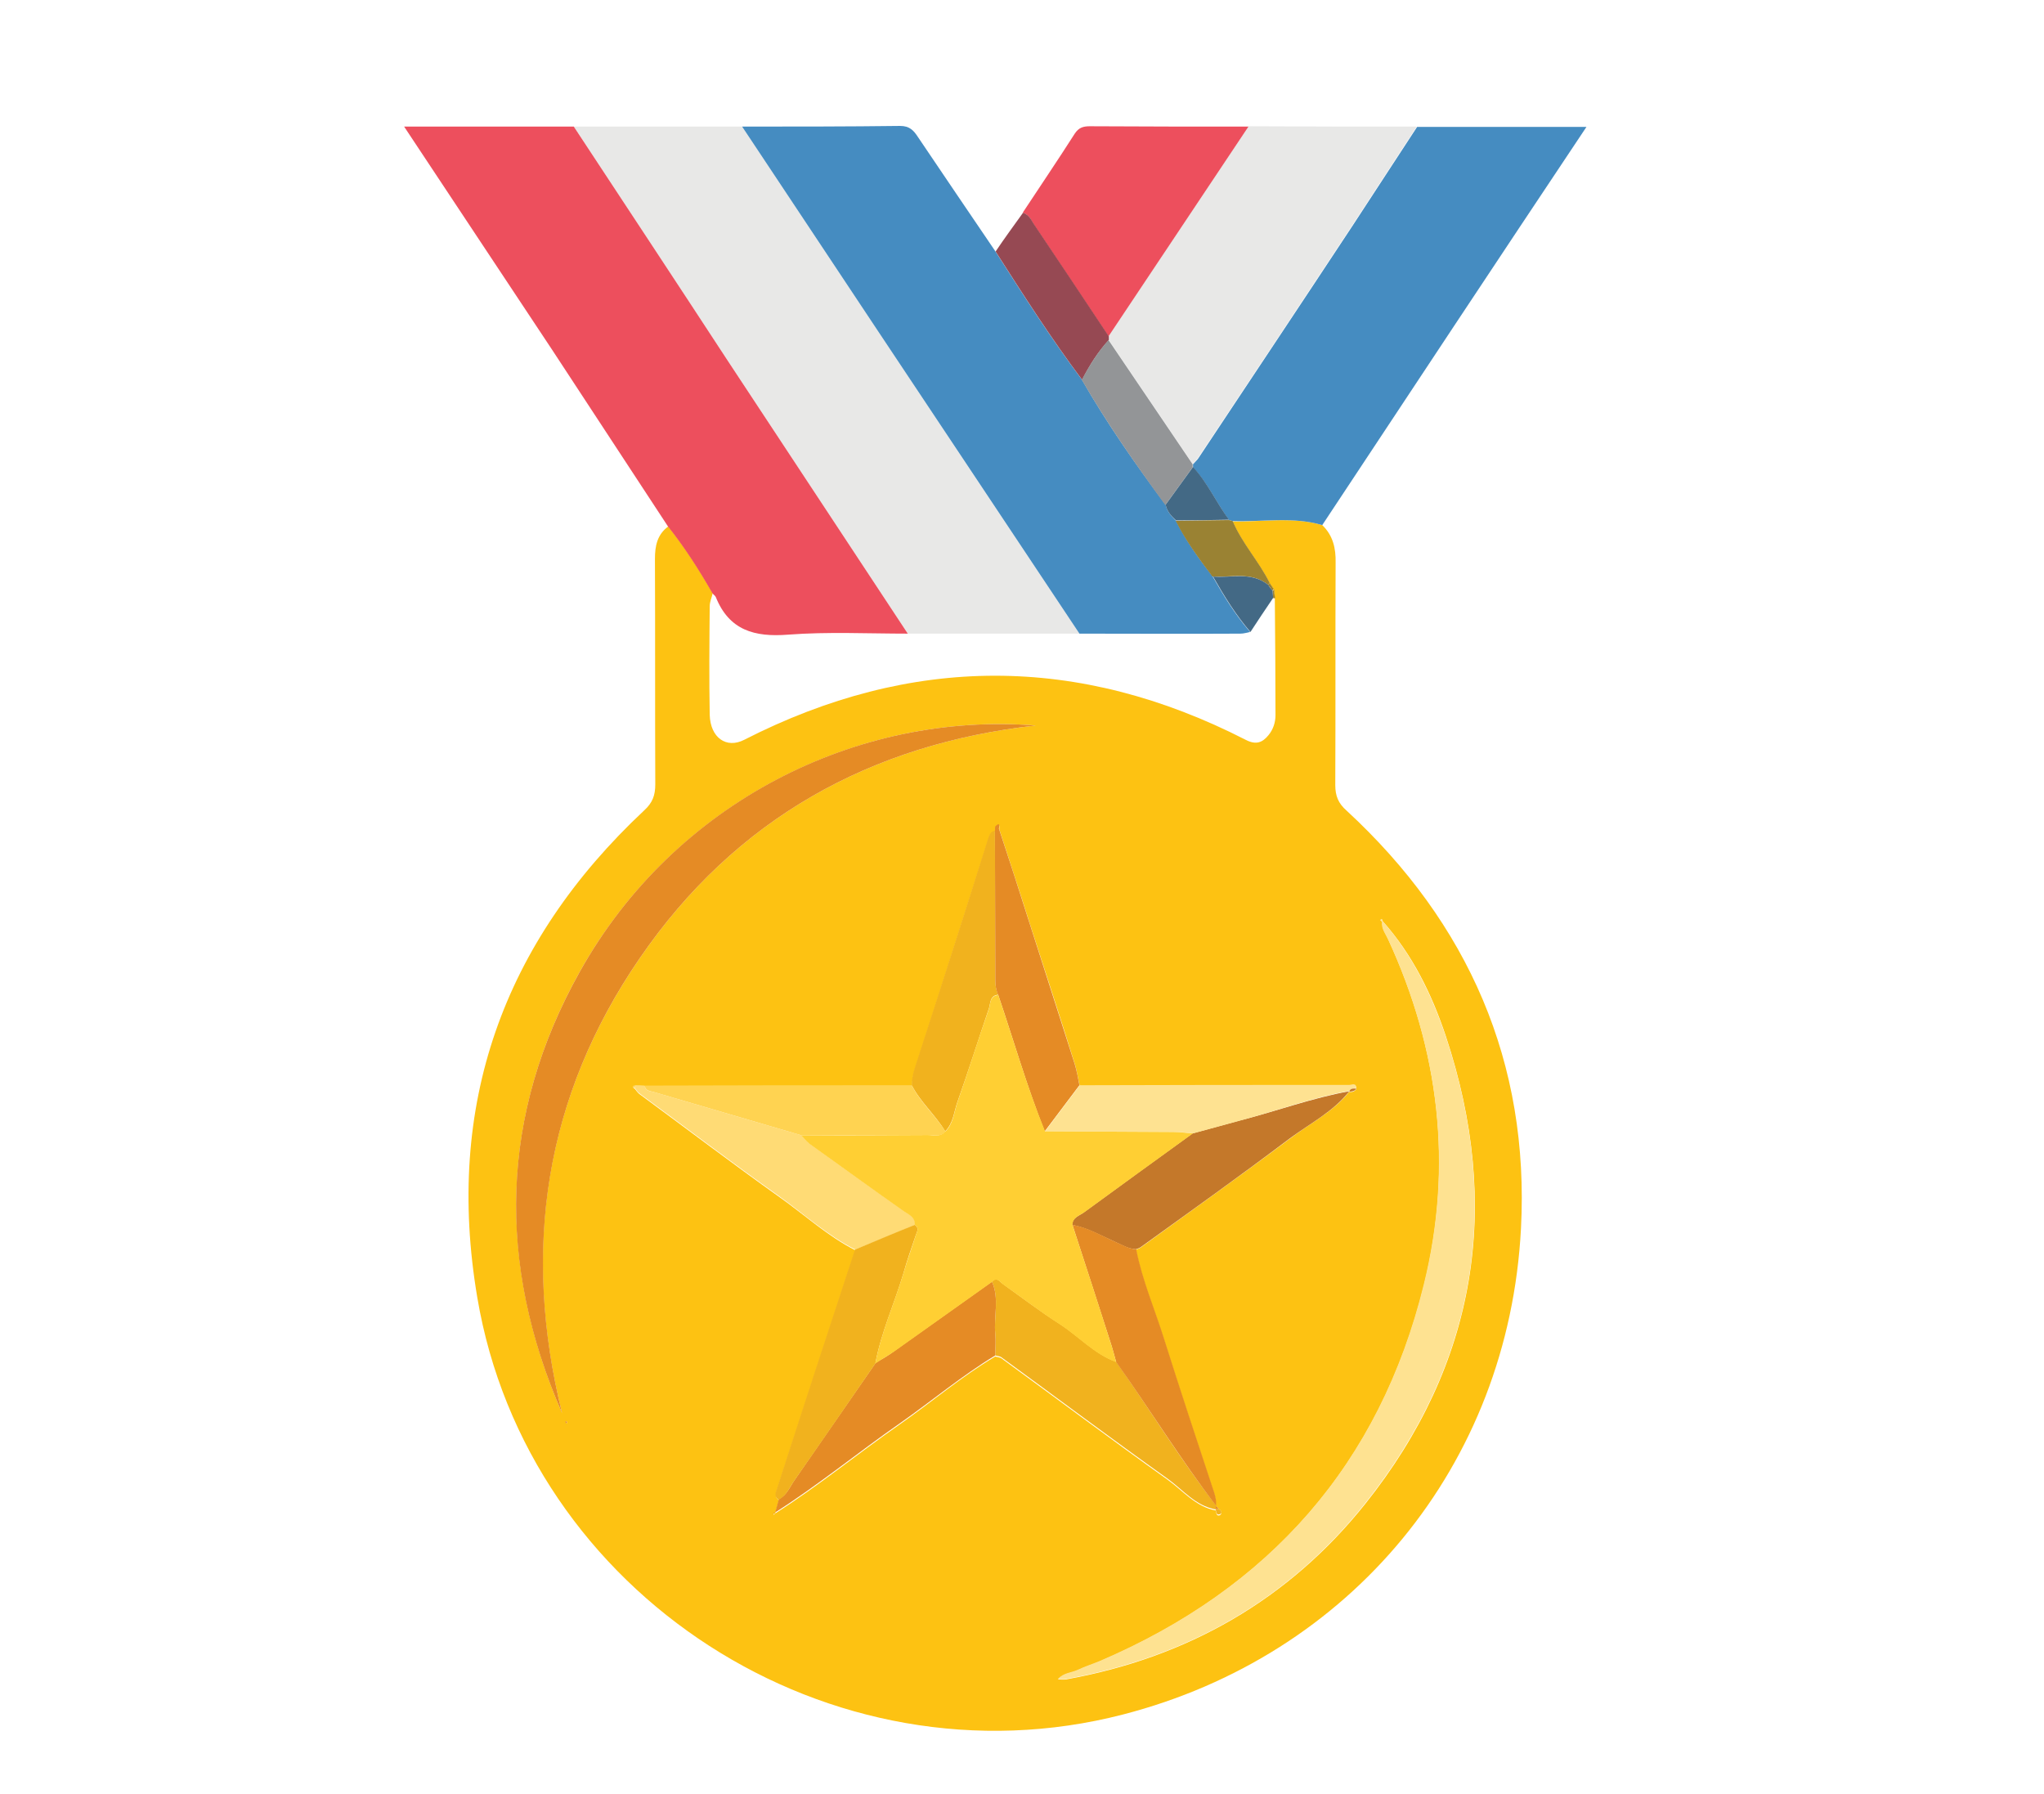
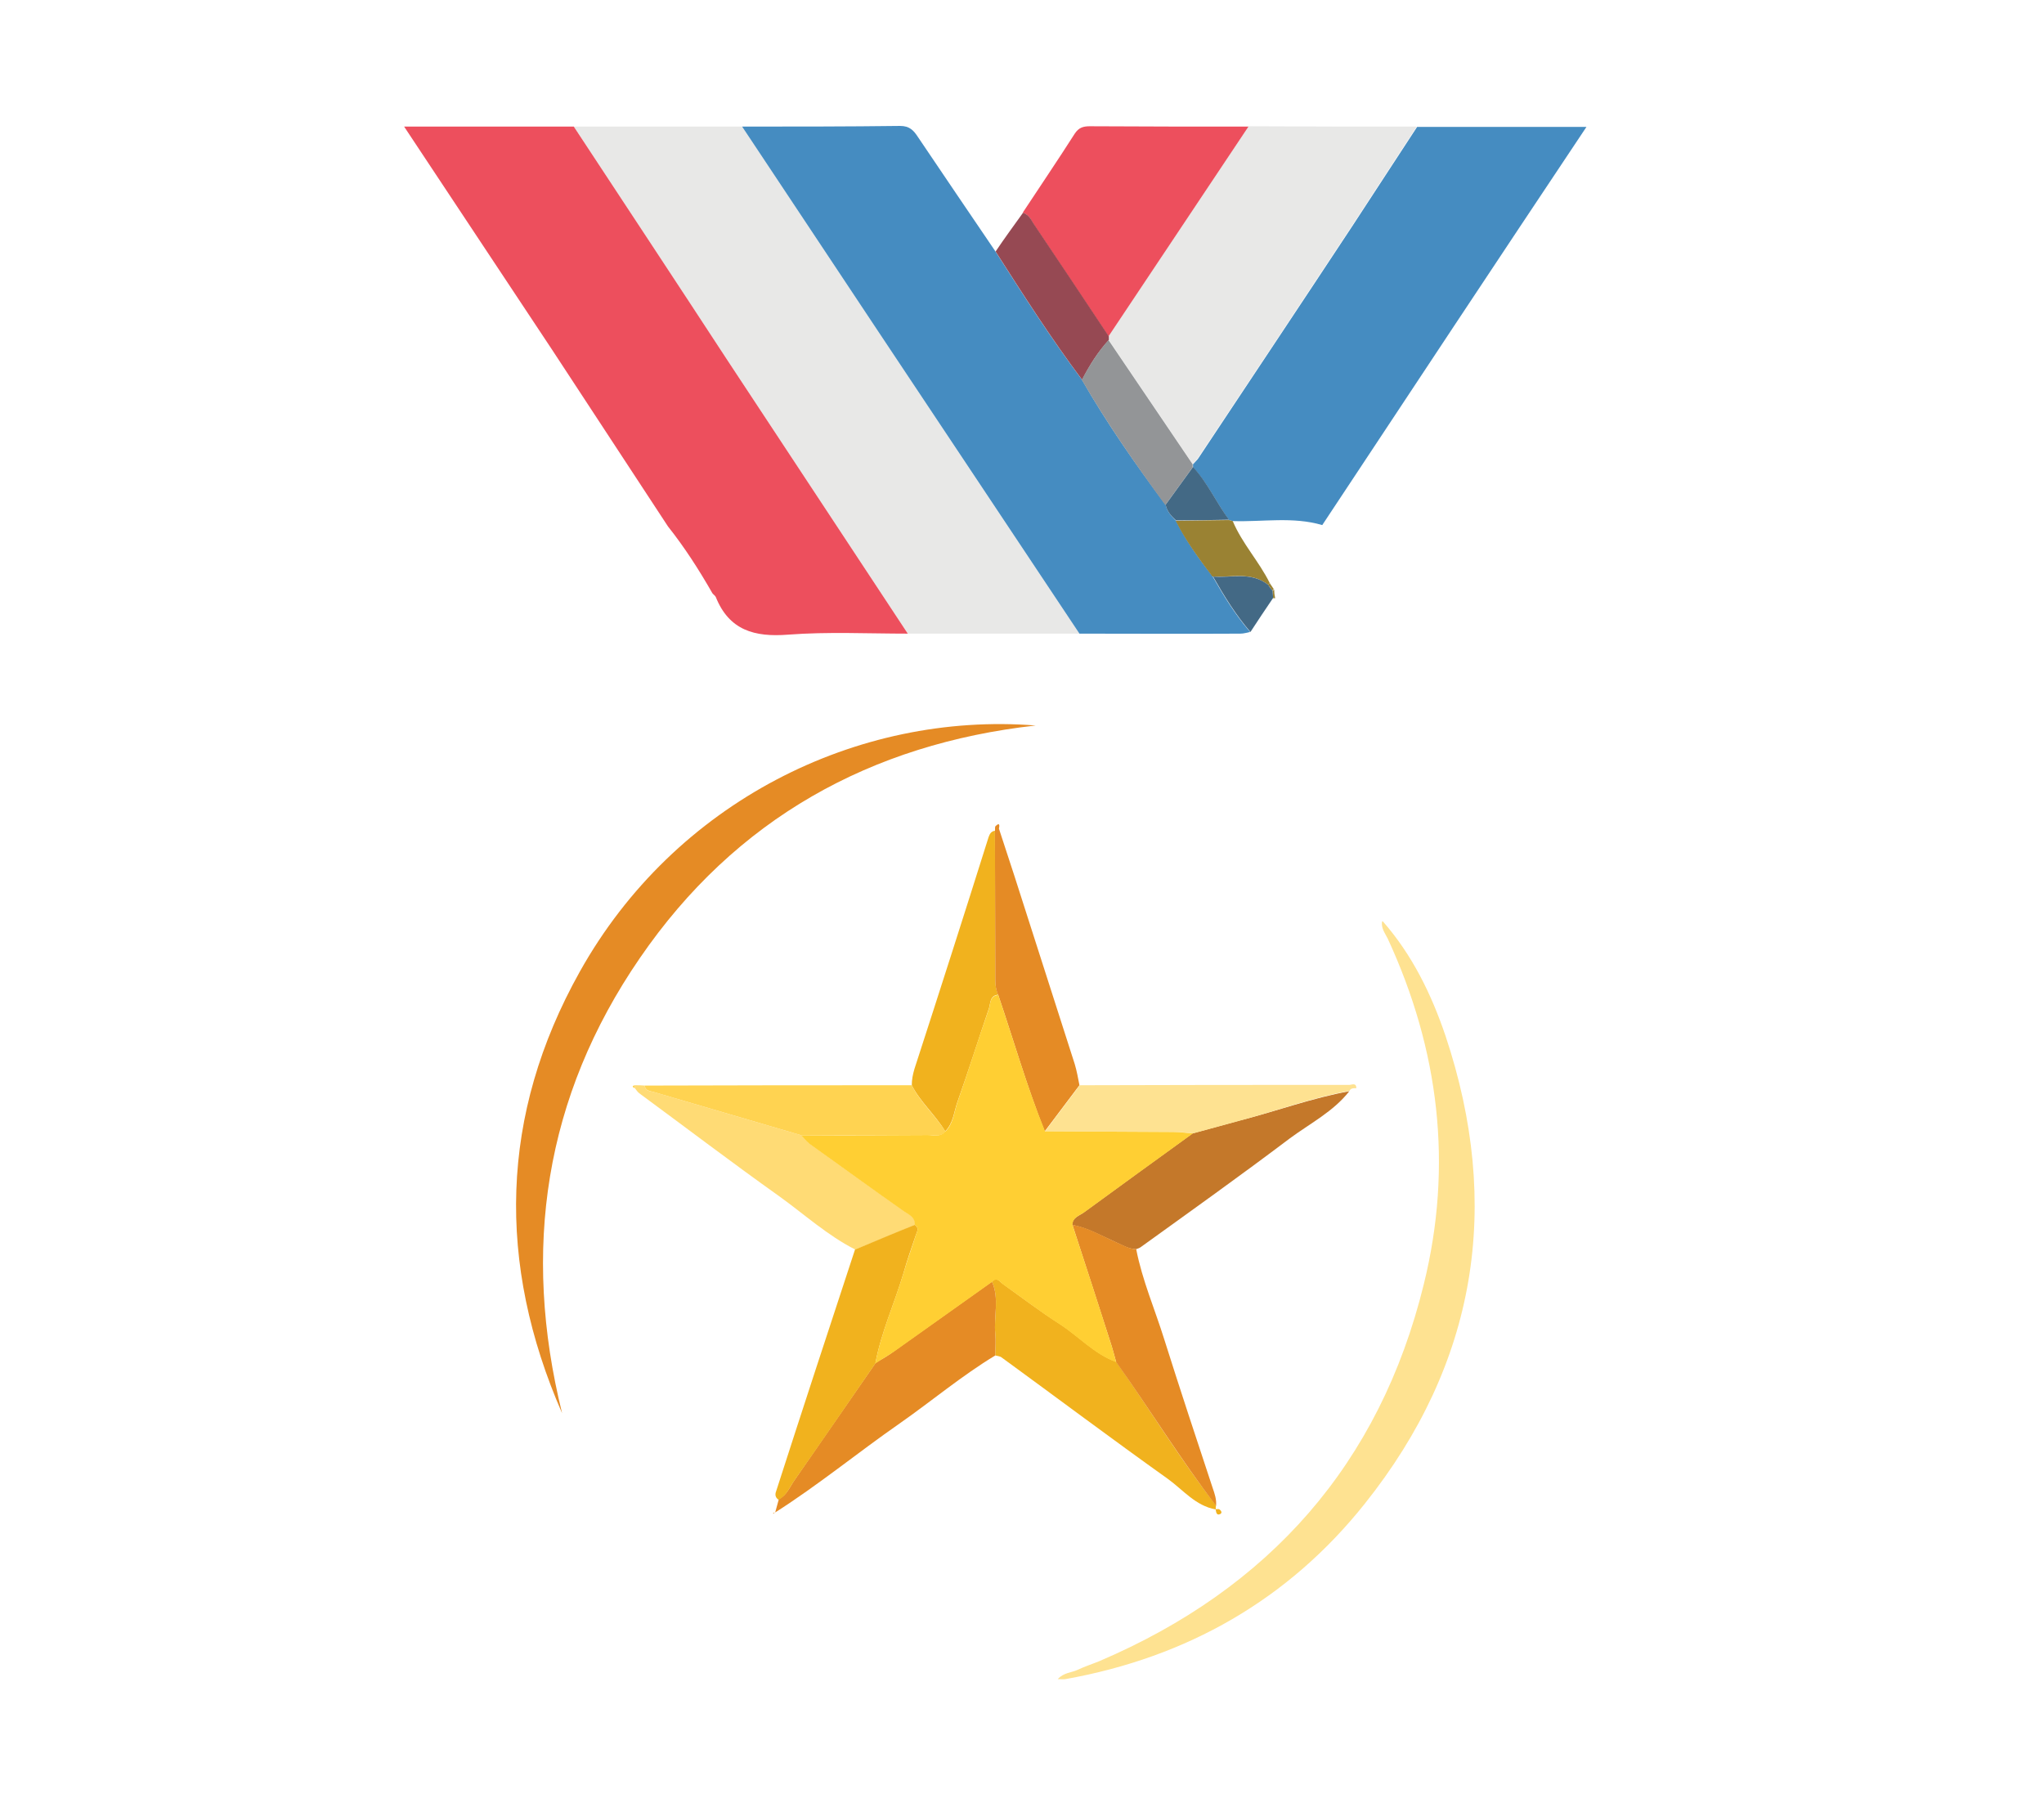
<svg xmlns="http://www.w3.org/2000/svg" version="1.1" id="Layer_1" x="0px" y="0px" viewBox="0 0 612 537" style="enable-background:new 0 0 612 537;" xml:space="preserve">
  <style type="text/css">
	.st0{fill:#FDC212;}
	.st1{fill:#E8E8E7;}
	.st2{fill:#458CC1;}
	.st3{fill:#ED4F5D;}
	.st4{fill:#964953;}
	.st5{fill:#E58B25;}
	.st6{fill:#FEE291;}
	.st7{fill:#F1B21E;}
	.st8{fill:#FFDB75;}
	.st9{fill:#C4782A;}
	.st10{fill:#FFD351;}
	.st11{fill:#9A8233;}
	.st12{fill:#939597;}
	.st13{fill:#436985;}
	.st14{fill:#FFCF33;}
</style>
  <g>
-     <path class="st0" d="M395.9,157.2c3.2,3.1,4.1,6.9,4,11.3c-0.1,22.2,0,44.3-0.1,66.5c0,3.3,0.9,5.5,3.4,7.7   c36.5,33.7,54.8,75.5,52.2,125.1c-3.7,71-51,127.9-119.2,145.5c-87.5,22.6-178.3-35.8-193.3-124.9c-9.7-57.4,7.6-106.1,50-145.8   c2.5-2.3,3.3-4.5,3.3-7.8c-0.1-22.5,0-45-0.1-67.5c0-3.9,0.7-7.3,4-9.7c5,6.3,9.3,13,13.3,20c-0.3,1.3-0.9,2.6-0.9,3.9   c-0.1,10.8-0.2,21.6,0,32.5c0.2,6.9,5,10.2,10.3,7.5c50.1-25.6,100.2-25.6,150.2,0c3.1,1.6,5,0.8,6.8-1.4c1.4-1.7,2.1-3.8,2.1-6   c0-11.7-0.1-23.3-0.2-35c-0.1-0.9-0.2-1.7-0.3-2.6c-0.4-0.6-0.8-1.2-1.2-1.8c-3.2-6.5-8.3-11.9-11.1-18.6   C378,156.3,387,154.6,395.9,157.2z M365,451.8c-0.3-0.3-0.7-0.7-1-1v0.1c0.2-1.9-0.4-3.6-1-5.3c-4.9-14.8-9.8-29.6-14.5-44.5   c-2.8-9-6.6-17.7-8.4-27c0.5-0.2,1-0.3,1.4-0.6c14.9-10.8,29.9-21.5,44.7-32.6c6-4.6,13-8,17.8-14.1v0.1c0.9,0.1,1.6-0.1,2.1-0.9   c0-1.8-1.4-1-2.1-1c-26.9,0-53.8,0.1-80.7,0.1c-0.5-2.1-0.8-4.2-1.4-6.3c-4.4-14.1-9-28.1-13.5-42.1c-3-9.5-6.1-18.9-9.2-28.4   c-0.1-0.2,0.5-2.3-1-0.8c-0.3,0.3-0.1,1-0.2,1.4c-1.1,0.2-1.6,0.8-1.9,1.9c-7.4,23.1-14.7,46.3-22.2,69.4c-0.5,1.6-0.8,3.2-0.8,4.9   c-26.7,0-53.4,0.1-80,0.1c-1,0-1.9,0-2.9-0.1c-0.9,0.2-0.8,0.5-0.1,0.9c0.4,0.5,0.8,1.1,1.3,1.5c14,10.3,27.8,20.8,42,30.9   c7.5,5.3,14.4,11.7,22.7,15.9c-7.9,24.1-15.8,48.1-23.6,72.2c-0.3,1-0.3,2,0.7,2.6c-0.4,1.3-0.7,2.7-1.1,4c-0.1,0-0.3,0.1-0.4,0.1   c-0.1,0-0.1,0.2-0.1,0.3c0.2-0.1,0.3-0.3,0.5-0.4c12.9-8.2,24.7-17.9,37.2-26.6c9.6-6.7,18.6-14.4,28.7-20.4   c0.6,0.2,1.4,0.2,1.9,0.6c16.6,12.1,33,24.4,49.7,36.3c4.6,3.3,8.4,8.1,14.4,9.2c0.2,0.7,0.2,1.9,1.3,1.4   C366.1,452.9,365.6,452.2,365,451.8z M414,275.8c-0.2-0.2-0.1-1-0.7-0.3c0.2,0.2,0.4,0.3,0.6,0.5c-0.2,2,1,3.5,1.7,5.1   c15.4,33.3,19.5,68,10.8,103.5c-13.3,53.8-46.3,91-97.1,112.8c-2.1,0.9-4.4,1.6-6.5,2.6c-1.9,0.9-4.3,0.9-6,2.8c1,0,1.7,0.1,2.3,0   c36.4-6.5,66.8-23.9,89.7-52.6c33.4-41.9,41-89.1,24.1-140C428.7,297.6,422.9,285.8,414,275.8z M168.3,423.1   c-12.2-48.9-5.3-94.7,23.3-136.3c28.6-41.7,69.2-64.1,118.5-69.6c-53.5-4.2-108.1,23-136.5,73.7   C149.6,333.8,148.8,378.2,168.3,423.1z M169.8,425.8c-0.1-0.1-0.1-0.3-0.2-0.3c-0.1,0-0.2,0.1-0.3,0.2c0.1,0.2,0.2,0.3,0.4,0.5   C169.7,426,169.7,425.9,169.8,425.8z" />
    <path class="st1" d="M171.8,37.9c16.8,0,33.6,0,50.4,0c13.6,20.5,27.2,41,40.8,61.4c20,30.1,40.1,60.3,60.2,90.4   c-17.1,0-34.2,0-51.4,0c-18-27.2-35.9-54.5-53.9-81.7C202.5,84.6,187.2,61.3,171.8,37.9z" />
    <path class="st2" d="M323.2,189.7c-20.1-30.1-40.1-60.3-60.2-90.4c-13.6-20.5-27.2-40.9-40.8-61.4c15.8,0,31.5,0,47.3-0.2   c2.9,0,4.1,1.4,5.4,3.4c7.7,11.4,15.4,22.8,23.1,34.1c8.3,13,16.6,26,25.9,38.4c7.5,13.1,16.1,25.4,25.1,37.5   c0.4,2,1.7,3.4,3.1,4.8c3,6,6.9,11.4,11,16.7c3.3,5.8,6.8,11.5,11.2,16.6c-1,0.2-1.9,0.5-2.9,0.5   C355.3,189.8,339.2,189.7,323.2,189.7z" />
    <path class="st3" d="M171.8,37.9c15.4,23.4,30.8,46.7,46.1,70.1c18,27.2,35.9,54.5,53.9,81.7c-11.9,0-23.9-0.6-35.8,0.3   c-10.1,0.8-17.7-1.3-21.7-11.3c-0.2-0.4-0.7-0.7-1-1.1c-4-7-8.3-13.7-13.3-20c-11.6-17.6-23.1-35.3-34.7-52.9   c-14.6-22-29.2-44-44.3-66.8C138.5,37.9,155.1,37.9,171.8,37.9z" />
    <path class="st2" d="M395.9,157.2c-8.8-2.6-17.9-0.9-26.8-1.2c-0.4-0.1-0.7-0.2-1.1-0.3c-3.8-5.2-6.4-11.1-10.8-15.8   c0-0.3,0-0.6,0-0.9c0.5-0.6,1.2-1.2,1.6-1.8c15.4-23.2,30.8-46.3,46.1-69.5c6.5-9.9,12.9-19.8,19.4-29.7c16.6,0,33.2,0,50.7,0   C448.3,78,422.1,117.6,395.9,157.2z" />
    <path class="st1" d="M424.2,37.9c-6.5,9.9-12.9,19.8-19.4,29.7c-15.3,23.2-30.7,46.4-46.1,69.5c-0.4,0.7-1.1,1.2-1.6,1.8   c-8.4-12.4-16.8-24.8-25.2-37.2c0-0.4,0-0.7,0-1.1c14-20.9,27.9-41.9,41.9-62.8C390.6,37.9,407.4,37.9,424.2,37.9z" />
    <path class="st3" d="M373.8,37.9c-14,20.9-27.9,41.9-41.9,62.8c-7.4-11-14.7-22.1-22.1-33.1c-1-1.5-1.6-3.4-3.6-3.9   c5.2-7.9,10.5-15.7,15.6-23.7c1.2-1.8,2.5-2.2,4.5-2.2C342.2,37.9,358,37.9,373.8,37.9z" />
    <path class="st4" d="M306.3,63.7c2,0.6,2.6,2.5,3.6,3.9c7.4,11,14.7,22,22.1,33.1c0,0.4,0,0.7,0,1.1c-3.3,3.6-5.8,7.6-8,11.9   c-9.3-12.4-17.6-25.4-25.9-38.4C300.7,71.4,303.5,67.6,306.3,63.7z" />
    <path class="st5" d="M168.3,423.1c-19.6-44.9-18.7-89.3,5.3-132.2c28.4-50.8,83-77.9,136.5-73.7c-49.3,5.5-89.9,27.9-118.5,69.6   C163,328.4,156.2,374.2,168.3,423.1z" />
    <path class="st6" d="M414,275.8c8.8,10,14.6,21.9,18.8,34.3c17,50.9,9.3,98.1-24.1,140c-22.9,28.8-53.3,46.1-89.7,52.6   c-0.6,0.1-1.3,0-2.3,0c1.8-2,4.1-1.9,6-2.8c2.1-1,4.3-1.7,6.5-2.6c50.8-21.7,83.9-59,97.1-112.8c8.8-35.6,4.6-70.2-10.8-103.5   c-0.8-1.6-2-3.1-1.7-5.1L414,275.8z" />
    <path class="st7" d="M364,451.9c-6.1-1.1-9.8-5.9-14.4-9.2c-16.7-11.9-33.1-24.2-49.7-36.3c-0.5-0.4-1.2-0.4-1.9-0.6   c0-2.2,0.2-4.3,0-6.5c-0.5-5.2,1.3-10.5-1-15.6c1.5-1.6,2.3,0,3.3,0.7c5.6,4,11.1,8.2,16.9,11.9c5.8,3.7,10.4,9,17,11.4   c10.1,14.3,19.2,29.2,29.9,43v-0.1C364,451.1,364,451.4,364,451.9L364,451.9z" />
    <path class="st5" d="M297,383.7c2.3,5.1,0.5,10.4,1,15.6c0.2,2.1,0,4.3,0,6.5c-10.1,6.1-19.1,13.7-28.7,20.4   c-12.5,8.7-24.3,18.4-37.2,26.6l0,0c0.4-1.3,0.7-2.7,1.1-4c2.4-1.2,3.3-3.7,4.7-5.7c8.1-11.7,16.2-23.4,24.3-35.1   c2-1.2,4-2.3,5.8-3.7C277.6,397.5,287.3,390.6,297,383.7z" />
    <path class="st8" d="M190.1,324.9c1,0,1.9,0,2.9,0.1c0.3,1.8,1.7,1.6,3,2c14.7,4.3,29.3,8.6,44,12.9c0.8,0.8,1.5,1.9,2.4,2.5   c9.4,6.8,18.9,13.5,28.4,20.3c1.5,1,3.3,1.7,3.2,4c-6,2.5-11.9,5-17.9,7.4c-8.3-4.2-15.2-10.5-22.7-15.9   c-14.2-10.1-28-20.6-42-30.9c-0.5-0.4-0.9-1-1.3-1.5C190,325.5,190,325.2,190.1,324.9z" />
    <path class="st9" d="M404,326.7c-4.8,6.1-11.7,9.6-17.8,14.1c-14.7,11.1-29.7,21.8-44.7,32.6c-0.4,0.3-0.9,0.4-1.4,0.6   c-2.2-0.1-4-1.2-6-2.1c-4.3-1.9-8.4-4.3-13.1-5.2c0.1-2.3,2.2-2.7,3.6-3.8c10.8-7.9,21.7-15.8,32.5-23.6c4.8-1.3,9.5-2.6,14.3-3.9   C382.4,332.6,392.9,328.7,404,326.7z" />
    <path class="st7" d="M256,374.1c6-2.5,11.9-5,17.9-7.4c1.4,0.9,0.7,2,0.3,3.1c-1.3,3.8-2.6,7.5-3.7,11.4c-2.7,9.1-6.7,17.7-8.4,27   c-8.1,11.7-16.1,23.4-24.3,35.1c-1.4,2-2.3,4.5-4.7,5.7c-1-0.7-1.1-1.6-0.7-2.6C240.2,422.2,248.1,398.1,256,374.1z" />
    <path class="st7" d="M273,324.9c0-1.7,0.3-3.2,0.8-4.9c7.5-23.1,14.9-46.2,22.2-69.4c0.4-1.1,0.8-1.7,1.9-1.9   c0,14.3,0.1,28.5,0.1,42.8c0,2.2-0.1,4.3,0.9,6.3c-2.6,0.2-2.3,2.6-2.8,4.1c-3.2,9.4-6.2,18.9-9.5,28.2c-1,2.9-1.2,6.2-3.6,8.6   C280.1,333.8,275.6,330,273,324.9z" />
    <path class="st5" d="M298.9,297.9c-1-2-0.9-4.2-0.9-6.3c0-14.3-0.1-28.5-0.1-42.8c0.1-0.5-0.1-1.2,0.2-1.5c1.6-1.5,1,0.6,1,0.8   c3.1,9.4,6.2,18.9,9.2,28.4c4.5,14,9,28.1,13.5,42.1c0.6,2,1,4.2,1.4,6.3c-3.5,4.6-6.9,9.2-10.4,13.8   C307.5,325.4,303.5,311.5,298.9,297.9z" />
    <path class="st5" d="M321.1,366.7c4.7,0.8,8.8,3.3,13.1,5.2c1.9,0.8,3.8,2,6,2.1c1.8,9.3,5.6,18,8.4,27   c4.7,14.9,9.6,29.7,14.5,44.5c0.6,1.7,1.2,3.5,1,5.3c-10.6-13.9-19.8-28.8-29.9-43c-0.6-2.1-1.1-4.1-1.8-6.2   C328.7,390,324.9,378.4,321.1,366.7z" />
    <path class="st10" d="M273,324.9c2.6,5.2,7.1,9,10.1,13.9c-1.5,1.7-3.4,1-5.2,1c-12.6,0.1-25.3,0-37.9,0.1   c-14.7-4.3-29.3-8.6-44-12.9c-1.3-0.4-2.7-0.3-3-2C219.6,324.9,246.3,324.9,273,324.9z" />
    <path class="st6" d="M312.9,338.7c3.5-4.6,6.9-9.2,10.4-13.8c26.9-0.1,53.8-0.1,80.7-0.1c0.7,0,2.1-0.8,2.1,1   c-0.8,0-1.7-0.1-2.1,0.9v-0.1c-11.1,2-21.6,5.9-32.4,8.8c-4.8,1.3-9.6,2.6-14.3,3.9c-2-0.2-4-0.4-5.9-0.4   C338.5,338.8,325.7,338.8,312.9,338.7z" />
    <path class="st11" d="M368,155.7c0.4,0.1,0.7,0.2,1.1,0.3c2.8,6.7,7.9,12.1,11.1,18.6c-0.2,0.2-0.4,0.3-0.5,0.5   c-5.1-4.1-11.1-2.1-16.7-2.5c-4-5.3-8-10.7-11-16.7C357.3,155.8,362.6,155.8,368,155.7z" />
    <path class="st7" d="M365,451.8c0.6,0.4,1.1,1.1,0.3,1.5c-1.1,0.5-1.2-0.7-1.3-1.4l0.1-0.1C364.3,451.8,364.7,451.8,365,451.8z" />
    <path class="st11" d="M381.8,179.1h-0.3h-0.3c-0.1-0.7-0.1-1.5-0.2-2.2c0.2-0.1,0.3-0.3,0.5-0.4   C381.5,177.3,381.6,178.2,381.8,179.1z" />
    <path class="st11" d="M380.2,174.6c0.4,0.6,0.8,1.2,1.2,1.8c-0.2,0.1-0.3,0.3-0.5,0.4c-0.4-0.6-0.8-1.2-1.3-1.7   C379.9,174.9,380,174.8,380.2,174.6z" />
-     <path class="st9" d="M404,326.8c0.3-1.1,1.3-0.9,2.1-0.9C405.6,326.7,404.8,326.8,404,326.8z" />
-     <path class="st5" d="M169.8,425.8c-0.1,0.1-0.1,0.2-0.2,0.4c-0.1-0.2-0.2-0.3-0.4-0.5c0.1-0.1,0.2-0.2,0.3-0.2   C169.6,425.5,169.7,425.7,169.8,425.8z" />
    <path class="st5" d="M232,452.8c-0.2,0.1-0.3,0.3-0.5,0.4c0-0.1,0-0.2,0.1-0.3C231.7,452.9,231.9,452.8,232,452.8L232,452.8z" />
-     <path class="st5" d="M365,451.8c-0.3,0-0.7,0-1,0c0-0.3,0-0.7,0-1C364.3,451.1,364.7,451.5,365,451.8z" />
    <path class="st10" d="M190.1,324.9c0,0.3-0.1,0.6-0.1,0.9C189.3,325.4,189.2,325.1,190.1,324.9z" />
-     <path class="st6" d="M413.9,275.9c-0.2-0.2-0.4-0.3-0.6-0.5c0.6-0.7,0.5,0.1,0.7,0.3C414,275.8,413.9,275.9,413.9,275.9z" />
    <path class="st12" d="M323.9,113.7c2.3-4.3,4.8-8.3,8-11.9c8.4,12.4,16.8,24.8,25.2,37.2c0,0.3,0,0.6,0,0.9   c-2.7,3.8-5.5,7.5-8.2,11.3C340,139,331.4,126.7,323.9,113.7z" />
    <path class="st13" d="M379.7,175.1c0.4,0.6,0.8,1.2,1.3,1.7c0.1,0.7,0.1,1.5,0.2,2.2c-2.3,3.4-4.6,6.8-6.8,10.2   c-4.4-5.1-7.9-10.8-11.2-16.6C368.6,173.1,374.6,171,379.7,175.1z" />
    <path class="st13" d="M349,151.1c2.7-3.8,5.5-7.5,8.2-11.3c4.4,4.7,7,10.7,10.8,15.8c-5.3,0.1-10.6,0.2-15.9,0.2   C350.7,154.5,349.4,153.1,349,151.1z" />
    <path class="st14" d="M312.9,338.7c12.8,0.1,25.6,0.1,38.4,0.2c2,0,4,0.3,5.9,0.4c-10.9,7.9-21.7,15.7-32.5,23.6   c-1.4,1-3.5,1.5-3.6,3.8c3.8,11.6,7.6,23.2,11.3,34.9c0.7,2,1.2,4.1,1.8,6.2c-6.6-2.4-11.3-7.7-17-11.4c-5.8-3.7-11.3-8-16.9-11.9   c-0.9-0.7-1.8-2.3-3.3-0.7c-9.7,6.9-19.4,13.8-29.1,20.7c-1.9,1.3-3.9,2.4-5.8,3.7c1.7-9.3,5.7-18,8.4-27c1.1-3.8,2.5-7.6,3.7-11.4   c0.4-1.1,1.1-2.2-0.3-3.1c0.1-2.3-1.7-3-3.2-4c-9.5-6.7-18.9-13.5-28.4-20.3c-0.9-0.7-1.6-1.7-2.4-2.5c12.6,0,25.3,0,37.9-0.1   c1.7,0,3.7,0.7,5.2-1c2.4-2.3,2.6-5.6,3.6-8.6c3.3-9.4,6.2-18.8,9.5-28.2c0.5-1.5,0.2-3.9,2.8-4.1   C303.5,311.5,307.5,325.4,312.9,338.7z" />
  </g>
</svg>